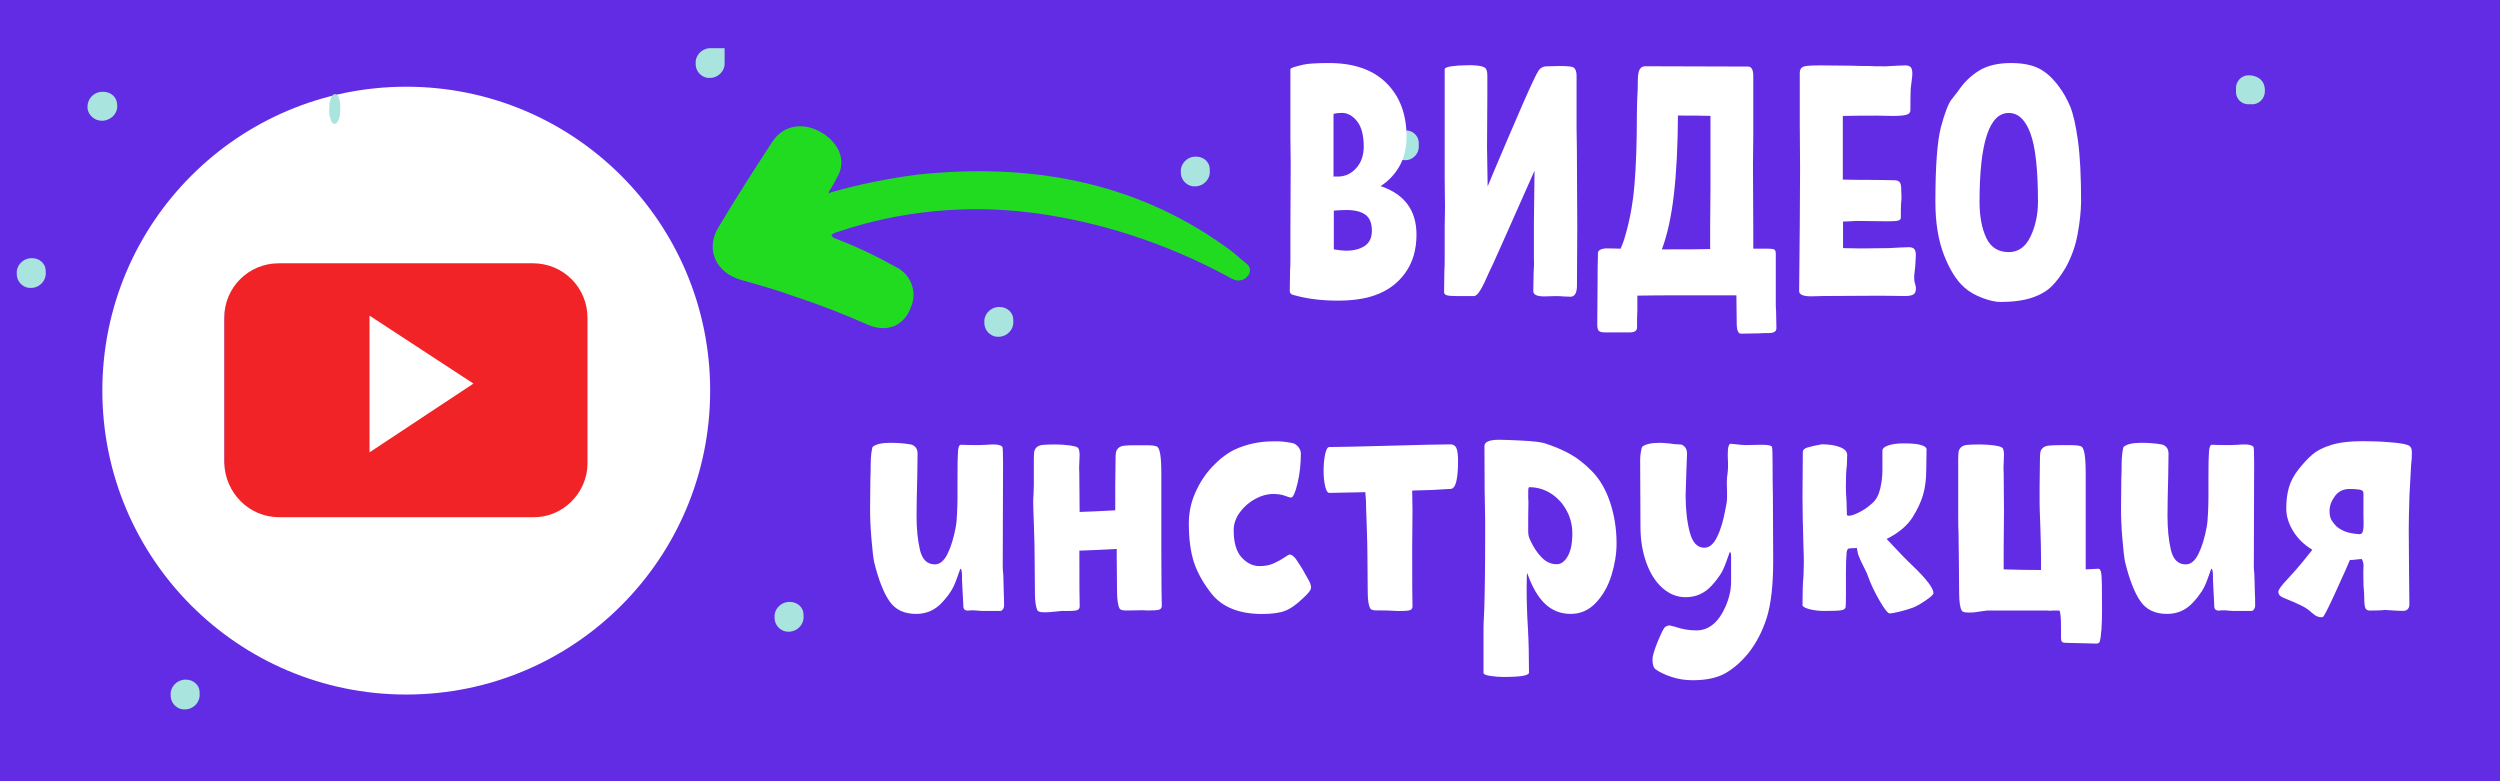
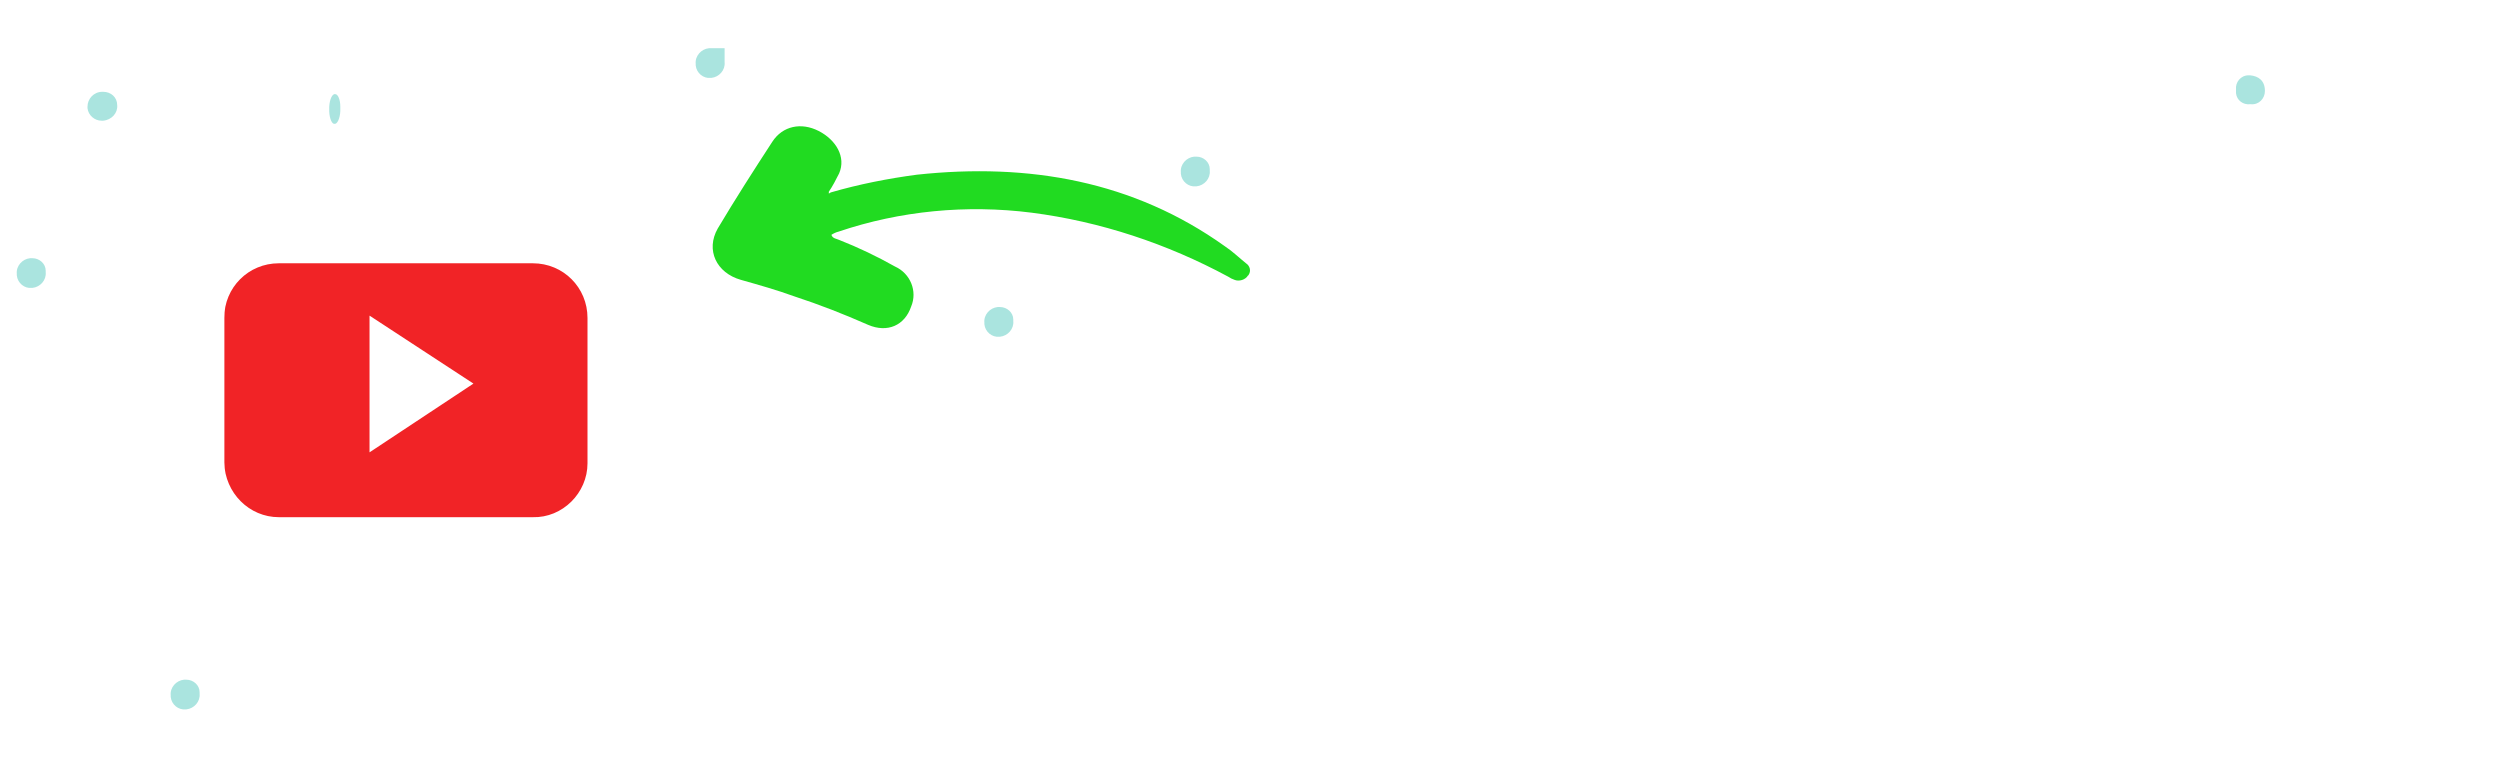
<svg xmlns="http://www.w3.org/2000/svg" version="1.1" id="Слой_1" x="0px" y="0px" viewBox="0 0 320 100" style="enable-background:new 0 0 320 100;" xml:space="preserve">
  <style type="text/css">
	.st0{fill:#622CE5;}
	.st1{fill:#F12326;}
	.st2{fill:#21DB21;}
	.st3{fill:#AAE4DF;}
	.st4{fill:#AAE6E1;}
	.st5{fill:#FFFFFF;}
	.st6{enable-background:new    ;}
</style>
-   <rect x="-10.3" y="-10.5" class="st0" width="345" height="121" />
  <rect x="28.7" y="20.5" class="st1" width="47.58" height="54.57" />
  <path class="st2" d="M106.34,24.63c3.62-1.05,7.32-1.78,11.03-2.27c14.32-1.54,27.73,0.81,39.41,9.16c0.99,0.65,1.81,1.46,2.72,2.19  c0.49,0.32,0.66,0.97,0.33,1.46c0,0,0,0.08-0.08,0.08c-0.33,0.57-1.15,0.81-1.73,0.57c-0.25-0.08-0.58-0.24-0.82-0.41  c-7.82-4.22-16.37-7.06-25.18-8.19c-8.31-1.05-16.79-0.24-24.69,2.43c-0.33,0.08-0.66,0.24-0.91,0.41c0.16,0.49,0.66,0.49,0.99,0.65  c2.47,0.97,4.85,2.11,7.16,3.41c1.97,0.89,2.88,3.16,2.06,5.11c-0.82,2.43-3.04,3.41-5.51,2.35c-3.13-1.38-6.25-2.6-9.46-3.65  c-2.22-0.81-4.53-1.46-6.83-2.11c-3.13-0.89-4.53-3.81-2.96-6.57c2.22-3.73,4.61-7.46,6.99-11.11c1.32-2.03,3.7-2.51,5.92-1.38  s3.54,3.33,2.63,5.43c-0.41,0.81-0.82,1.62-1.32,2.35v0.24L106.34,24.63z" />
  <path class="st3" d="M128,39.3c0.9,0,1.7,0.7,1.7,1.6c0,0.1,0,0.1,0,0.2c0.1,1-0.7,1.9-1.7,2h-0.1c-0.9,0.1-1.8-0.6-1.9-1.6  c0-0.1,0-0.1,0-0.2c-0.1-1,0.7-1.9,1.7-2C127.8,39.3,127.9,39.3,128,39.3z" />
  <path class="st3" d="M289.91,11.64c0,1-0.8,1.8-1.8,1.7h-0.1c-0.9,0.1-1.7-0.5-1.8-1.4c0-0.2,0-0.3,0-0.5c-0.1-0.9,0.6-1.8,1.6-1.8  c0.1,0,0.1,0,0.2,0C289.11,9.74,289.91,10.34,289.91,11.64z" />
  <path class="st3" d="M15,13.45c0.1,1-0.7,1.9-1.8,2c-0.1,0-0.1,0-0.2,0c-0.9,0-1.7-0.7-1.8-1.6c0-0.1,0-0.2,0-0.2  c0-1,0.8-1.9,1.9-1.9c0,0,0,0,0.1,0C14.2,11.75,15,12.45,15,13.45z" />
-   <path class="st4" d="M181.6,18.6c0.1,1-0.7,1.9-1.7,1.9c-0.1,0-0.2,0-0.2,0c-0.9,0-1.7-0.7-1.7-1.6c0-0.1,0-0.2,0-0.3  c-0.1-1,0.7-1.8,1.6-1.9c0.1,0,0.1,0,0.2,0c0.9-0.1,1.8,0.6,1.8,1.6C181.6,18.4,181.6,18.5,181.6,18.6z" />
  <polygon class="st5" points="47.3,57.9 60.6,49.1 47.3,40.4 " />
  <path class="st5" d="M52,11.1c-21.5,0-38.9,17.4-38.9,38.9S30.5,88.9,52,88.9S90.9,71.5,90.9,50l0,0C90.9,28.5,73.5,11.1,52,11.1z   M75.2,59.3c0,3.8-3.2,7-7,6.9H35.7c-3.8,0-6.9-3.1-7-7V40.7c0-3.9,3.1-7,7-7h32.5c3.9,0,7,3.1,7,7V59.3z" />
  <g class="st6">
    <path class="st5" d="M181.31,30.04c0,1.93-0.48,3.57-1.45,4.91c-0.97,1.34-2.28,2.3-3.93,2.86c-1.26,0.45-2.83,0.67-4.7,0.67   c-1.93,0-3.65-0.2-5.17-0.59c-0.08-0.03-0.22-0.06-0.42-0.11c-0.2-0.04-0.34-0.1-0.42-0.19s-0.13-0.2-0.13-0.34l0.04-2.69   c0.03-0.36,0.04-0.8,0.04-1.3v-3.78l0.04-8.44l-0.04-3.57V8.87c0-0.11,0.22-0.22,0.67-0.34c0.06-0.03,0.38-0.11,0.97-0.25   c0.59-0.14,1.69-0.21,3.32-0.21c3.16,0,5.61,0.85,7.33,2.56c1.72,1.71,2.58,4,2.58,6.89c0,1.4-0.29,2.63-0.88,3.7   c-0.59,1.06-1.4,1.93-2.44,2.6C179.79,24.86,181.31,26.93,181.31,30.04z M173.69,15.5c-0.57-0.7-1.21-1.05-1.91-1.05   c-0.39,0-0.76,0.04-1.09,0.13v0.17v7.85h0.55c0.92,0,1.71-0.36,2.35-1.07c0.64-0.71,0.97-1.64,0.97-2.79   C174.55,17.28,174.26,16.2,173.69,15.5z M174.68,31.48c0.62-0.41,0.92-1.06,0.92-1.95c0-0.95-0.27-1.63-0.82-2.04   c-0.55-0.41-1.38-0.61-2.5-0.61c-0.36,0-0.88,0.03-1.55,0.08v1.81v3.15c0.67,0.11,1.19,0.17,1.55,0.17   C173.26,32.09,174.06,31.89,174.68,31.48z" />
    <path class="st5" d="M201.89,29.2l-0.04,7.35c0,0.95-0.28,1.43-0.84,1.43l-0.97-0.04c-0.2-0.03-0.5-0.04-0.92-0.04l-1.47,0.04   c-0.92,0-1.39-0.22-1.39-0.67l0.04-2.23c0.06-0.95,0.07-1.54,0.04-1.76v-4.79l0.08-6.64l-0.84,1.89c-2.88,6.5-4.38,9.86-4.49,10.08   l-0.5,1.05c-0.39,0.92-0.75,1.66-1.07,2.21c-0.32,0.55-0.61,0.82-0.86,0.82h-2.1c-0.7,0-1.16-0.04-1.38-0.11   c-0.22-0.07-0.34-0.2-0.34-0.4l0.04-2.77c0.03-0.39,0.04-0.84,0.04-1.34v-4.33l0.04-2.39l-0.04-3.57V8.87   c0-0.17,0.28-0.29,0.84-0.38c0.56-0.08,1.18-0.13,1.85-0.13c0.42-0.03,0.87-0.02,1.34,0.02s0.81,0.12,1.01,0.23   c0.28,0.11,0.42,0.46,0.42,1.05v2.48l-0.04,6.72l0.08,5l0.84-2.02c1.15-2.72,2.3-5.41,3.46-8.08c1.16-2.67,1.9-4.25,2.21-4.72   c0.25-0.36,0.59-0.55,1.01-0.55l1.68-0.04c0.98,0,1.57,0.06,1.76,0.17c0.28,0.17,0.42,0.52,0.42,1.05v6.72l0.04,2.6L201.89,29.2z" />
    <path class="st5" d="M227.34,39.82l0.04,2.18c0,0.42-0.32,0.63-0.96,0.63c-0.5,0-0.92,0.01-1.26,0.04l-2.31,0.04   c-0.37,0-0.55-0.45-0.55-1.34l-0.04-3.57h-0.38h-5.92c-2.77,0-4.9,0.01-6.38,0.04v1.01v0.97c-0.03,0.34-0.04,1.04-0.04,2.1   c0,0.42-0.32,0.63-0.97,0.63h-3.11c-0.42,0-0.69-0.07-0.82-0.21c-0.13-0.14-0.19-0.41-0.19-0.8l0.04-5.5   c0-1.32,0.01-2.34,0.04-3.07v-0.55c0-0.22,0.12-0.38,0.36-0.48c0.24-0.1,0.5-0.15,0.78-0.15l1.76,0.04   c0.2-0.42,0.35-0.81,0.46-1.18c0.67-2.16,1.11-4.48,1.32-6.97c0.21-2.49,0.31-5.52,0.31-9.07l0.04-1.89   c0.06-0.84,0.08-1.61,0.08-2.31c0-0.78,0.08-1.3,0.25-1.55c0.17-0.25,0.39-0.38,0.67-0.38l13.19,0.04c0.45,0,0.67,0.41,0.67,1.22   v7.73l-0.04,3.57l0.04,8.44v2.35H226h0.29c0.39,0,0.66,0.04,0.8,0.1c0.14,0.07,0.21,0.25,0.21,0.53v0.55v3.74v1.13v0.97   C227.3,39.25,227.31,39.57,227.34,39.82z M218.9,31.88v-3.11l0.04-4.66v-9.28c-0.98-0.03-2.37-0.04-4.16-0.04   c-0.03,4-0.2,7.39-0.53,10.16c-0.32,2.77-0.83,5.1-1.53,6.97h0.29C215.46,31.93,217.42,31.91,218.9,31.88z" />
    <path class="st5" d="M245.11,36.25c0.08,0.28,0.13,0.49,0.13,0.63c0,0.42-0.11,0.69-0.34,0.82s-0.57,0.19-1.05,0.19l-3.11-0.04   l-7.35,0.04l-1.55,0.04c-1.04,0-1.55-0.22-1.55-0.67l0.08-8.32l0.04-7.43l-0.04-5.8v-6.3c0-0.31,0.06-0.54,0.19-0.69   c0.13-0.15,0.37-0.25,0.74-0.29c0.36-0.04,0.95-0.06,1.76-0.06l3.91,0.04c0.64,0.03,1.41,0.04,2.31,0.04   c0.36,0.03,1.05,0.04,2.06,0.04l1.47-0.08l1.09-0.04c0.28,0,0.5,0.07,0.65,0.21c0.15,0.14,0.23,0.42,0.23,0.84   c0,0.2-0.03,0.49-0.08,0.88l-0.13,1.05c-0.03,0.62-0.04,1.54-0.04,2.77c0,0.28-0.17,0.47-0.52,0.57c-0.35,0.1-0.92,0.15-1.7,0.15   l-2.02-0.04c-1.74,0-3.21,0.01-4.41,0.04v0.76v7.39c1.29,0.03,2.7,0.04,4.24,0.04l2.35,0.04c0.28,0,0.5,0.07,0.65,0.21   c0.15,0.14,0.23,0.42,0.23,0.84l0.04,1.05c0,0.28-0.01,0.52-0.04,0.71c-0.03,0.45-0.04,0.84-0.04,1.18s0,0.59,0,0.76   c0,0.22-0.12,0.36-0.36,0.42c-0.24,0.06-0.57,0.08-0.99,0.08s-0.71,0-0.88,0l-3.36-0.04l-1.81,0.08v0.84v2.56l2.23,0.04l3.65-0.04   l1.47-0.08l1.09-0.04c0.28,0,0.5,0.07,0.65,0.21c0.15,0.14,0.23,0.42,0.23,0.84c0,0.22-0.03,0.7-0.08,1.43l-0.13,1.13   C245,35.64,245.02,35.97,245.11,36.25z" />
    <path class="st5" d="M265.94,29.95c-0.28,1.54-0.8,2.98-1.55,4.33c-0.56,0.95-1.15,1.74-1.76,2.35c-0.62,0.62-1.46,1.11-2.52,1.47   c-1.06,0.36-2.42,0.55-4.07,0.55c-0.62,0-1.39-0.17-2.31-0.52c-0.92-0.35-1.68-0.79-2.27-1.32c-1.01-0.87-1.88-2.25-2.62-4.14   c-0.74-1.89-1.11-4.17-1.11-6.83c0-4.59,0.24-7.78,0.71-9.58c0.48-1.79,0.93-2.97,1.36-3.53c0.43-0.56,0.71-0.91,0.82-1.05   c0.73-1.09,1.62-1.97,2.67-2.62c1.05-0.66,2.42-0.99,4.1-0.99c1.48,0,2.68,0.23,3.59,0.69c0.91,0.46,1.76,1.23,2.54,2.29   c0.59,0.78,1.08,1.65,1.47,2.6c0.39,0.95,0.72,2.41,0.99,4.37c0.27,1.96,0.4,4.56,0.4,7.81C266.36,27.04,266.22,28.41,265.94,29.95   z M253.38,25.84c0,1.85,0.29,3.38,0.86,4.6c0.57,1.22,1.53,1.83,2.88,1.83c1.23,0,2.16-0.67,2.79-2c0.63-1.33,0.95-2.81,0.95-4.43   c0-4.12-0.32-7.04-0.97-8.78c-0.64-1.74-1.57-2.6-2.77-2.6C254.63,14.45,253.38,18.25,253.38,25.84z" />
  </g>
  <g class="st6">
    <path class="st5" d="M126.34,56.93c0.2-0.03,0.49-0.04,0.87-0.04c0.55,0,0.91,0.1,1.09,0.3c0.06,0.08,0.09,0.79,0.09,2.13   l-0.04,13.35c0.06,0.68,0.09,1.18,0.09,1.49l0.04,1.66c0.03,0.37,0.04,0.94,0.04,1.7c0,0.17-0.05,0.33-0.15,0.47   c-0.1,0.14-0.21,0.21-0.33,0.21h-2.17c-0.26,0-0.51-0.01-0.74-0.04c-0.23-0.03-0.46-0.04-0.69-0.04c-0.2,0-0.38,0.01-0.52,0.04   c-0.41,0-0.61-0.18-0.61-0.55l-0.17-3.36v-0.43c0-0.68-0.07-1.02-0.22-1.02c-0.09,0.23-0.24,0.65-0.46,1.28   c-0.22,0.62-0.46,1.16-0.74,1.59c-0.28,0.44-0.64,0.91-1.11,1.42c-0.9,0.99-2.01,1.49-3.34,1.49c-1.54,0-2.68-0.54-3.43-1.64   c-0.75-1.09-1.4-2.76-1.95-5c-0.12-0.59-0.23-1.6-0.35-3.02c-0.12-1.42-0.17-2.65-0.17-3.7l0.04-4.04   c0.03-0.48,0.04-1.11,0.04-1.87c0-0.45,0.03-0.91,0.09-1.36c0.06-0.45,0.12-0.71,0.17-0.76c0.41-0.34,1.16-0.51,2.26-0.51   c0.96,0,1.82,0.07,2.61,0.21c0.2,0.03,0.4,0.14,0.59,0.34c0.19,0.2,0.28,0.48,0.28,0.85l-0.04,2.93c-0.06,2.21-0.09,3.88-0.09,5.02   c0,1.64,0.14,3.09,0.43,4.34c0.29,1.25,0.93,1.87,1.91,1.87c0.64,0,1.18-0.45,1.63-1.36c0.45-0.91,0.8-2.07,1.06-3.49   c0.06-0.25,0.11-0.8,0.15-1.64s0.06-1.52,0.06-2.06v-2.55c0-1.62,0.02-2.73,0.06-3.34c0.04-0.61,0.18-0.9,0.41-0.87   c0.49,0.03,1.24,0.04,2.26,0.04L126.34,56.93z" />
    <path class="st5" d="M148.71,77.55c0,0.28-0.15,0.45-0.43,0.51c-0.29,0.06-0.77,0.08-1.43,0.08c-0.29-0.03-0.7-0.04-1.24-0.02   c-0.54,0.01-0.92,0.02-1.15,0.02h-0.39c-0.38,0-0.62-0.07-0.74-0.21c-0.23-0.37-0.35-1.15-0.35-2.34l-0.04-4.34v-0.98   c-2.17,0.11-3.76,0.19-4.78,0.21c0,4.22,0.01,6.61,0.04,7.14c0,0.28-0.15,0.45-0.43,0.51c-0.29,0.06-0.77,0.08-1.43,0.08   c-0.17-0.03-0.41-0.02-0.72,0.02c-0.3,0.04-0.51,0.06-0.63,0.06c-0.52,0.06-0.87,0.08-1.04,0.08h-0.39c-0.38,0-0.62-0.07-0.74-0.21   c-0.23-0.37-0.35-1.15-0.35-2.34l-0.04-4.68c0-0.88-0.03-2.2-0.09-3.95c-0.06-1.47-0.09-2.44-0.09-2.89c0-0.4,0.01-0.71,0.04-0.94   l0.04-1.23V58.8c0-0.51,0.02-0.86,0.06-1.04s0.14-0.35,0.28-0.49c0.17-0.17,0.43-0.28,0.78-0.32c0.35-0.04,0.9-0.06,1.65-0.06   c0.58,0,1.15,0.04,1.72,0.11c0.56,0.07,0.93,0.16,1.11,0.28c0.17,0.11,0.26,0.44,0.26,0.98c0,0.23-0.01,0.56-0.04,1   c-0.03,0.44-0.03,0.84,0,1.21l0.04,4.93v0.13c1.01-0.03,2.53-0.1,4.56-0.21v-3.06l0.04-3.36c0-0.51,0.02-0.86,0.06-1.04   c0.04-0.18,0.14-0.35,0.28-0.49c0.17-0.17,0.43-0.28,0.76-0.32c0.33-0.04,0.83-0.06,1.5-0.06c0.17,0,0.62,0,1.33,0   c0.71,0,1.17,0.06,1.37,0.17c0.38,0.2,0.56,1.33,0.56,3.4v9.74C148.66,74.53,148.68,76.95,148.71,77.55z" />
    <path class="st5" d="M165.43,56.71c0.32,0.08,0.58,0.26,0.78,0.53c0.2,0.27,0.3,0.53,0.3,0.79c0,1.36-0.14,2.64-0.43,3.85   c-0.29,1.21-0.57,1.81-0.83,1.81c-0.12,0-0.38-0.08-0.78-0.23c-0.41-0.16-0.91-0.23-1.52-0.23c-0.75,0-1.52,0.21-2.3,0.64   c-0.78,0.43-1.43,1-1.96,1.72c-0.52,0.72-0.78,1.48-0.78,2.27c0,1.59,0.34,2.75,1.02,3.49c0.68,0.74,1.44,1.11,2.28,1.11   c0.7,0,1.3-0.11,1.8-0.34c0.51-0.23,0.96-0.47,1.35-0.74c0.39-0.27,0.63-0.4,0.72-0.4c0.23,0,0.49,0.18,0.78,0.55l0.56,0.85   c0.29,0.45,0.51,0.82,0.65,1.11c0.06,0.11,0.2,0.35,0.41,0.72c0.22,0.37,0.33,0.7,0.33,0.98c0,0.17-0.07,0.34-0.2,0.51   c-0.13,0.17-0.26,0.32-0.39,0.45c-0.13,0.13-0.25,0.25-0.37,0.36c-0.87,0.85-1.66,1.41-2.37,1.68c-0.71,0.27-1.69,0.4-2.93,0.4   c-2.92,0-5.08-0.86-6.47-2.59c-1.07-1.36-1.82-2.71-2.26-4.04c-0.43-1.33-0.65-2.99-0.65-4.97c0-1.36,0.27-2.67,0.83-3.93   c0.55-1.26,1.28-2.37,2.19-3.34c0.91-0.96,1.86-1.69,2.84-2.17c1.54-0.71,3.2-1.06,5-1.06C163.76,56.46,164.56,56.54,165.43,56.71z   " />
    <path class="st5" d="M186.41,57.33c0.14,0.3,0.22,0.86,0.22,1.68c0,2.38-0.32,3.57-0.96,3.57c-1.48,0.11-3.11,0.18-4.91,0.21   l0.04,2.59l-0.04,4.8c0,4.37,0.01,6.85,0.04,7.44c0,0.28-0.15,0.45-0.43,0.51c-0.29,0.06-0.77,0.08-1.43,0.08   c-0.87-0.06-1.67-0.08-2.39-0.08h-0.39c-0.38,0-0.62-0.07-0.74-0.21c-0.23-0.37-0.35-1.06-0.35-2.08l-0.04-4.68   c0-0.88-0.03-2.2-0.09-3.95c-0.06-1.47-0.09-2.44-0.09-2.89c0-0.2-0.03-0.64-0.09-1.32l-4.6,0.09c-0.23,0-0.41-0.28-0.54-0.85   c-0.13-0.57-0.2-1.22-0.2-1.96c0-0.82,0.07-1.54,0.2-2.15c0.13-0.61,0.31-0.91,0.54-0.91c1.19,0,3.78-0.06,7.78-0.17   c3.94-0.11,6.52-0.17,7.73-0.17C186.02,56.88,186.26,57.03,186.41,57.33z" />
-     <path class="st5" d="M190.1,68.71v-2.13c-0.06-2.1-0.09-5.26-0.09-9.48c0-0.54,0.62-0.81,1.87-0.81c0.64,0,1.63,0.04,3,0.11   c1.36,0.07,2.29,0.18,2.78,0.32c1.25,0.4,2.34,0.86,3.28,1.38c0.94,0.52,1.86,1.24,2.76,2.15c1.01,0.99,1.8,2.32,2.37,3.98   c0.56,1.66,0.85,3.44,0.85,5.34c0,1.3-0.22,2.66-0.65,4.06s-1.1,2.58-2,3.53c-0.9,0.95-1.97,1.42-3.21,1.42   c-1.27,0-2.37-0.42-3.28-1.28s-1.67-2.15-2.28-3.91c-0.06-0.14-0.09,0.48-0.09,1.87c0,0.68,0.01,1.52,0.04,2.51   c0.03,0.99,0.07,1.9,0.13,2.72c0.09,1.67,0.13,3.54,0.13,5.61c0,0.37-1.09,0.55-3.26,0.55c-0.52,0-1.08-0.04-1.67-0.13   s-0.89-0.21-0.89-0.38v-5.83c0-0.37,0.03-1.09,0.09-2.17C190.05,76.05,190.1,72.9,190.1,68.71z M195.62,68.19   c0,0.31,0.1,0.67,0.3,1.06c0.38,0.82,0.85,1.52,1.41,2.1c0.56,0.58,1.21,0.87,1.93,0.87c0.55,0,1.02-0.34,1.41-1.02   c0.39-0.68,0.59-1.66,0.59-2.93c0-1.05-0.25-2.03-0.74-2.93c-0.49-0.91-1.16-1.63-2-2.17c-0.84-0.54-1.77-0.81-2.78-0.81   c-0.09,0-0.13,0.21-0.13,0.64c0,0.43,0,0.67,0,0.72c0.03,0.25,0.04,0.64,0.02,1.15c-0.01,0.51-0.02,0.91-0.02,1.19v0.98V68.19z" />
+     <path class="st5" d="M190.1,68.71v-2.13c-0.06-2.1-0.09-5.26-0.09-9.48c0-0.54,0.62-0.81,1.87-0.81c0.64,0,1.63,0.04,3,0.11   c1.36,0.07,2.29,0.18,2.78,0.32c1.25,0.4,2.34,0.86,3.28,1.38c0.94,0.52,1.86,1.24,2.76,2.15c1.01,0.99,1.8,2.32,2.37,3.98   c0.56,1.66,0.85,3.44,0.85,5.34c0,1.3-0.22,2.66-0.65,4.06s-1.1,2.58-2,3.53c-0.9,0.95-1.97,1.42-3.21,1.42   c-1.27,0-2.37-0.42-3.28-1.28s-1.67-2.15-2.28-3.91c-0.06-0.14-0.09,0.48-0.09,1.87c0,0.68,0.01,1.52,0.04,2.51   c0.03,0.99,0.07,1.9,0.13,2.72c0.09,1.67,0.13,3.54,0.13,5.61c0,0.37-1.09,0.55-3.26,0.55c-0.52,0-1.08-0.04-1.67-0.13   v-5.83c0-0.37,0.03-1.09,0.09-2.17C190.05,76.05,190.1,72.9,190.1,68.71z M195.62,68.19   c0,0.31,0.1,0.67,0.3,1.06c0.38,0.82,0.85,1.52,1.41,2.1c0.56,0.58,1.21,0.87,1.93,0.87c0.55,0,1.02-0.34,1.41-1.02   c0.39-0.68,0.59-1.66,0.59-2.93c0-1.05-0.25-2.03-0.74-2.93c-0.49-0.91-1.16-1.63-2-2.17c-0.84-0.54-1.77-0.81-2.78-0.81   c-0.09,0-0.13,0.21-0.13,0.64c0,0.43,0,0.67,0,0.72c0.03,0.25,0.04,0.64,0.02,1.15c-0.01,0.51-0.02,0.91-0.02,1.19v0.98V68.19z" />
    <path class="st5" d="M226.93,63.39l0.04,8.33c0,3.17-0.28,5.63-0.83,7.36s-1.33,3.23-2.34,4.51c-0.9,1.11-1.88,1.96-2.93,2.57   c-1.06,0.61-2.47,0.91-4.23,0.91c-0.93,0-1.82-0.14-2.67-0.42c-0.85-0.28-1.54-0.61-2.06-0.98c-0.26-0.2-0.39-0.62-0.39-1.28   c0-0.42,0.22-1.18,0.67-2.27c0.45-1.09,0.76-1.71,0.93-1.85c0.2-0.14,0.39-0.21,0.56-0.21c0.09,0,0.19,0.02,0.3,0.06   c0.12,0.04,0.2,0.06,0.26,0.06c0.61,0.2,1.12,0.33,1.54,0.4c0.42,0.07,0.88,0.11,1.37,0.11c1.59,0,2.84-1.04,3.74-3.1   c0.46-1.08,0.69-2.13,0.69-3.15v-2.72v-0.55c0-0.34-0.06-0.51-0.17-0.51c-0.09,0.23-0.24,0.65-0.46,1.28   c-0.22,0.62-0.46,1.16-0.74,1.59s-0.64,0.91-1.11,1.42c-0.9,0.99-2.01,1.49-3.34,1.49c-1.1,0-2.09-0.4-2.98-1.19   c-0.88-0.79-1.57-1.88-2.06-3.25c-0.49-1.38-0.74-2.9-0.74-4.57l-0.04-8.67c0-0.23,0.03-0.53,0.09-0.91   c0.06-0.38,0.12-0.6,0.17-0.66c0.41-0.34,1.16-0.51,2.26-0.51c0.23,0,0.64,0.03,1.22,0.08c0.43,0.08,0.9,0.13,1.39,0.13   c0.2,0,0.4,0.11,0.59,0.32c0.19,0.21,0.28,0.5,0.28,0.87l-0.09,2.38l-0.09,2.93c0,1.79,0.17,3.35,0.52,4.7   c0.35,1.35,0.97,2.02,1.87,2.02c0.64,0,1.18-0.45,1.63-1.36c0.45-0.91,0.8-2.07,1.06-3.49c0.14-0.62,0.22-1.15,0.22-1.57v-0.85   c0-0.2-0.01-0.44-0.02-0.72c-0.01-0.28-0.01-0.61,0.02-0.98c0.03-0.2,0.06-0.45,0.09-0.74c0.03-0.3,0.04-0.64,0.04-1.04l-0.04-1.11   c0-0.99,0.13-1.47,0.39-1.45l1.22,0.13l0.7,0.04l2.04-0.04c0.75,0,1.19,0.08,1.3,0.25c0.06,0.08,0.09,0.79,0.09,2.13   C226.89,60.95,226.9,62.31,226.93,63.39z" />
    <path class="st5" d="M247.48,75.93c0,0.17-0.35,0.49-1.04,0.96c-0.7,0.47-1.25,0.77-1.65,0.91c-0.46,0.17-1.01,0.33-1.65,0.49   c-0.64,0.16-1.06,0.23-1.26,0.23c-0.23,0-0.67-0.55-1.3-1.64c-0.64-1.09-1.16-2.2-1.56-3.34c-0.06-0.17-0.13-0.33-0.22-0.49   c-0.09-0.16-0.16-0.3-0.22-0.45c-0.06-0.14-0.15-0.32-0.26-0.53c-0.12-0.21-0.23-0.47-0.35-0.79c-0.12-0.23-0.22-0.61-0.3-1.15   c-0.15,0.03-0.35,0.04-0.61,0.04c-0.29,0-0.47,0.04-0.54,0.11c-0.07,0.07-0.12,0.21-0.15,0.4c-0.06,0.62-0.09,1.52-0.09,2.68v1.4   v1.45c0,0.79-0.02,1.29-0.04,1.49c-0.03,0.23-0.23,0.37-0.61,0.42c-0.38,0.06-1.1,0.08-2.17,0.08c-0.67,0-1.29-0.08-1.87-0.23   c-0.58-0.16-0.87-0.33-0.87-0.53c0-1.64,0.04-2.9,0.13-3.78l0.04-1.62c0-0.65-0.01-1.23-0.04-1.74c-0.09-3.06-0.13-5.3-0.13-6.72   l0.04-5.74c0-0.25,0.21-0.45,0.63-0.57c0.42-0.13,1.02-0.26,1.8-0.4c0.93,0,1.7,0.12,2.32,0.36c0.62,0.24,0.93,0.57,0.93,1   l-0.04,1.32c-0.09,0.59-0.13,1.53-0.13,2.81c0,0.45,0.03,1.08,0.09,1.87l0.04,1.62c0,0.17,0.18,0.21,0.54,0.13s0.8-0.27,1.3-0.55   c0.51-0.28,0.98-0.62,1.41-1.02c0.49-0.42,0.83-1.05,1.02-1.87s0.28-1.62,0.28-2.38v-2.47c0-0.28,0.25-0.51,0.76-0.68   c0.51-0.17,1.17-0.26,1.98-0.26c0.98,0,1.72,0.07,2.19,0.21c0.48,0.14,0.72,0.33,0.72,0.55l-0.04,2.59c0,1.25-0.14,2.33-0.41,3.25   s-0.72,1.86-1.32,2.83c-0.7,1.11-1.81,2.04-3.34,2.81c1.56,1.67,2.66,2.81,3.3,3.4C246.58,74.1,247.48,75.28,247.48,75.93z" />
    <path class="st5" d="M268.91,73.15c0.07,0.24,0.12,0.79,0.13,1.66c0.01,0.87,0.02,1.98,0.02,3.34c0,1.93-0.1,3.26-0.3,4   c-0.06,0.17-0.25,0.25-0.56,0.23c-0.32-0.01-0.51-0.02-0.57-0.02l-3.26-0.08c-0.2,0-0.35-0.04-0.43-0.13   c-0.09-0.09-0.13-0.24-0.13-0.47V80.4c0-1.36-0.07-2.11-0.22-2.25h-0.83c-0.03,0-0.12,0.01-0.26,0.02   c-0.15,0.01-0.28,0.01-0.39-0.02h-6.69h-0.78h-0.3c-0.03,0-0.35,0.04-0.96,0.13c-0.17,0.03-0.36,0.06-0.54,0.08   c-0.19,0.03-0.38,0.04-0.59,0.04h-0.39c-0.38,0-0.62-0.07-0.74-0.21c-0.23-0.37-0.35-1.15-0.35-2.34l-0.04-4.68l-0.04-2.98   c-0.03-0.48-0.04-1.2-0.04-2.17V58.8c0-0.51,0.02-0.86,0.06-1.04c0.04-0.18,0.14-0.35,0.28-0.49c0.17-0.17,0.43-0.28,0.78-0.32   c0.35-0.04,0.9-0.06,1.65-0.06c0.58,0,1.15,0.04,1.72,0.11c0.56,0.07,0.93,0.16,1.11,0.28s0.26,0.44,0.26,0.98   c0,0.23-0.01,0.56-0.04,1c-0.03,0.44-0.03,0.84,0,1.21l0.04,4.93l-0.04,4.8v2.68c1.91,0.06,3.5,0.08,4.78,0.08v-1.7   c0-0.88-0.03-2.2-0.09-3.95c-0.06-1.47-0.09-2.44-0.09-2.89v-2.17l0.04-3.36c0-0.51,0.02-0.86,0.06-1.04   c0.04-0.18,0.14-0.35,0.28-0.49c0.17-0.17,0.43-0.28,0.76-0.32c0.33-0.04,0.83-0.06,1.5-0.06c0.17,0,0.62,0,1.33,0   c0.71,0,1.17,0.06,1.37,0.17c0.38,0.2,0.56,1.33,0.56,3.4v12.33l1.61-0.08C268.73,72.79,268.84,72.91,268.91,73.15z" />
    <path class="st5" d="M286.48,56.93c0.2-0.03,0.49-0.04,0.87-0.04c0.55,0,0.91,0.1,1.09,0.3c0.06,0.08,0.09,0.79,0.09,2.13   l-0.04,13.35c0.06,0.68,0.09,1.18,0.09,1.49l0.04,1.66c0.03,0.37,0.04,0.94,0.04,1.7c0,0.17-0.05,0.33-0.15,0.47   s-0.21,0.21-0.33,0.21H286c-0.26,0-0.51-0.01-0.74-0.04c-0.23-0.03-0.46-0.04-0.7-0.04c-0.2,0-0.38,0.01-0.52,0.04   c-0.41,0-0.61-0.18-0.61-0.55l-0.17-3.36v-0.43c0-0.68-0.07-1.02-0.22-1.02c-0.09,0.23-0.24,0.65-0.46,1.28   c-0.22,0.62-0.46,1.16-0.74,1.59s-0.64,0.91-1.11,1.42c-0.9,0.99-2.01,1.49-3.34,1.49c-1.54,0-2.68-0.54-3.43-1.64   c-0.75-1.09-1.4-2.76-1.95-5c-0.12-0.59-0.23-1.6-0.35-3.02c-0.12-1.42-0.17-2.65-0.17-3.7l0.04-4.04   c0.03-0.48,0.04-1.11,0.04-1.87c0-0.45,0.03-0.91,0.09-1.36c0.06-0.45,0.12-0.71,0.17-0.76c0.41-0.34,1.16-0.51,2.26-0.51   c0.96,0,1.82,0.07,2.61,0.21c0.2,0.03,0.4,0.14,0.59,0.34c0.19,0.2,0.28,0.48,0.28,0.85l-0.04,2.93c-0.06,2.21-0.09,3.88-0.09,5.02   c0,1.64,0.14,3.09,0.43,4.34s0.93,1.87,1.91,1.87c0.64,0,1.18-0.45,1.63-1.36s0.8-2.07,1.06-3.49c0.06-0.25,0.11-0.8,0.15-1.64   c0.04-0.84,0.06-1.52,0.06-2.06v-2.55c0-1.62,0.02-2.73,0.07-3.34c0.04-0.61,0.18-0.9,0.41-0.87c0.49,0.03,1.24,0.04,2.26,0.04   L286.48,56.93z" />
    <path class="st5" d="M308.57,57.25c0.1,0.16,0.15,0.38,0.15,0.66c0,0.65-0.03,1.15-0.09,1.49l-0.22,4   c-0.06,1.93-0.09,3.37-0.09,4.34l0.04,5.74l0.04,3.91c0,0.23-0.07,0.42-0.2,0.57c-0.13,0.16-0.33,0.23-0.59,0.23   c-0.43,0-0.91-0.02-1.43-0.06c-0.52-0.04-0.84-0.06-0.96-0.06c-0.32,0.06-0.97,0.08-1.95,0.08c-0.23,0-0.4-0.11-0.5-0.32   c-0.1-0.21-0.15-0.69-0.15-1.42c0-0.31-0.03-0.81-0.09-1.49c0-0.28-0.01-0.63-0.02-1.04c-0.01-0.41-0.01-0.9,0.02-1.47   c0-0.31-0.07-0.59-0.22-0.85c-0.17,0-0.41,0.02-0.72,0.06c-0.3,0.04-0.57,0.06-0.8,0.06c-0.55,1.28-0.87,2-0.96,2.17   c-0.15,0.34-0.46,1.03-0.93,2.06c-0.48,1.04-0.85,1.81-1.11,2.32c-0.26,0.51-0.43,0.77-0.52,0.77h-0.17   c-0.26,0-0.52-0.08-0.78-0.25l-0.43-0.34c-0.32-0.31-0.72-0.59-1.22-0.85c-0.49-0.25-1.3-0.61-2.43-1.06   c-0.41-0.17-0.61-0.42-0.61-0.77c0-0.25,0.41-0.81,1.22-1.66c0.64-0.68,1.26-1.39,1.87-2.13l1.26-1.57   c-1.04-0.62-1.86-1.42-2.45-2.38c-0.59-0.96-0.89-1.93-0.89-2.89c0-1.05,0.12-1.96,0.35-2.74s0.64-1.54,1.22-2.28   c0.61-0.76,1.19-1.4,1.76-1.89s1.37-0.91,2.41-1.23c1.04-0.33,2.37-0.49,4-0.49c1.22,0,2.35,0.04,3.41,0.13   c1.06,0.08,1.79,0.18,2.19,0.3C308.27,56.97,308.47,57.09,308.57,57.25z M302.47,67.92c0.06-0.3,0.08-0.66,0.07-1.08   s-0.02-0.75-0.02-0.98v-2.76c0-0.23-0.17-0.37-0.5-0.43c-0.33-0.06-0.76-0.08-1.28-0.08c-0.81,0-1.44,0.31-1.89,0.94   c-0.45,0.62-0.67,1.25-0.67,1.87c0,0.51,0.09,0.91,0.26,1.19s0.39,0.55,0.65,0.81c0.35,0.28,0.74,0.5,1.17,0.66   c0.43,0.16,1.03,0.26,1.78,0.32C302.26,68.36,302.41,68.22,302.47,67.92z" />
  </g>
  <path class="st3" d="M92.75,6.17v1.8c0.1,1-0.7,1.9-1.7,2h-0.1c-0.9,0.1-1.8-0.6-1.9-1.6c0-0.1,0-0.1,0-0.2c-0.1-1,0.7-1.9,1.7-2  H92.75z" />
  <path class="st3" d="M42.91,12.05c0.35,0,0.65,0.7,0.65,1.6c0,0.1,0,0.1,0,0.2c0.04,1-0.27,1.9-0.65,2h-0.04  c-0.35,0.1-0.69-0.6-0.73-1.6c0-0.1,0-0.1,0-0.2c-0.04-1,0.27-1.9,0.65-2C42.84,12.05,42.88,12.05,42.91,12.05z" />
  <path class="st3" d="M23.85,87c0.9,0,1.7,0.7,1.7,1.6c0,0.1,0,0.1,0,0.2c0.1,1-0.7,1.9-1.7,2h-0.1c-0.9,0.1-1.8-0.6-1.9-1.6  c0-0.1,0-0.1,0-0.2c-0.1-1,0.7-1.9,1.7-2C23.65,87,23.75,87,23.85,87z" />
  <path class="st3" d="M4.15,33.05c0.9,0,1.7,0.7,1.7,1.6c0,0.1,0,0.1,0,0.2c0.1,1-0.7,1.9-1.7,2h-0.1c-0.9,0.1-1.8-0.6-1.9-1.6  c0-0.1,0-0.1,0-0.2c-0.1-1,0.7-1.9,1.7-2C3.95,33.05,4.05,33.05,4.15,33.05z" />
  <path class="st3" d="M153.15,20.05c0.9,0,1.7,0.7,1.7,1.6c0,0.1,0,0.1,0,0.2c0.1,1-0.7,1.9-1.7,2h-0.1c-0.9,0.1-1.8-0.6-1.9-1.6  c0-0.1,0-0.1,0-0.2c-0.1-1,0.7-1.9,1.7-2C152.95,20.05,153.05,20.05,153.15,20.05z" />
-   <path class="st3" d="M101.15,77.05c0.9,0,1.7,0.7,1.7,1.6c0,0.1,0,0.1,0,0.2c0.1,1-0.7,1.9-1.7,2h-0.1c-0.9,0.1-1.8-0.6-1.9-1.6  c0-0.1,0-0.1,0-0.2c-0.1-1,0.7-1.9,1.7-2C100.95,77.05,101.05,77.05,101.15,77.05z" />
</svg>